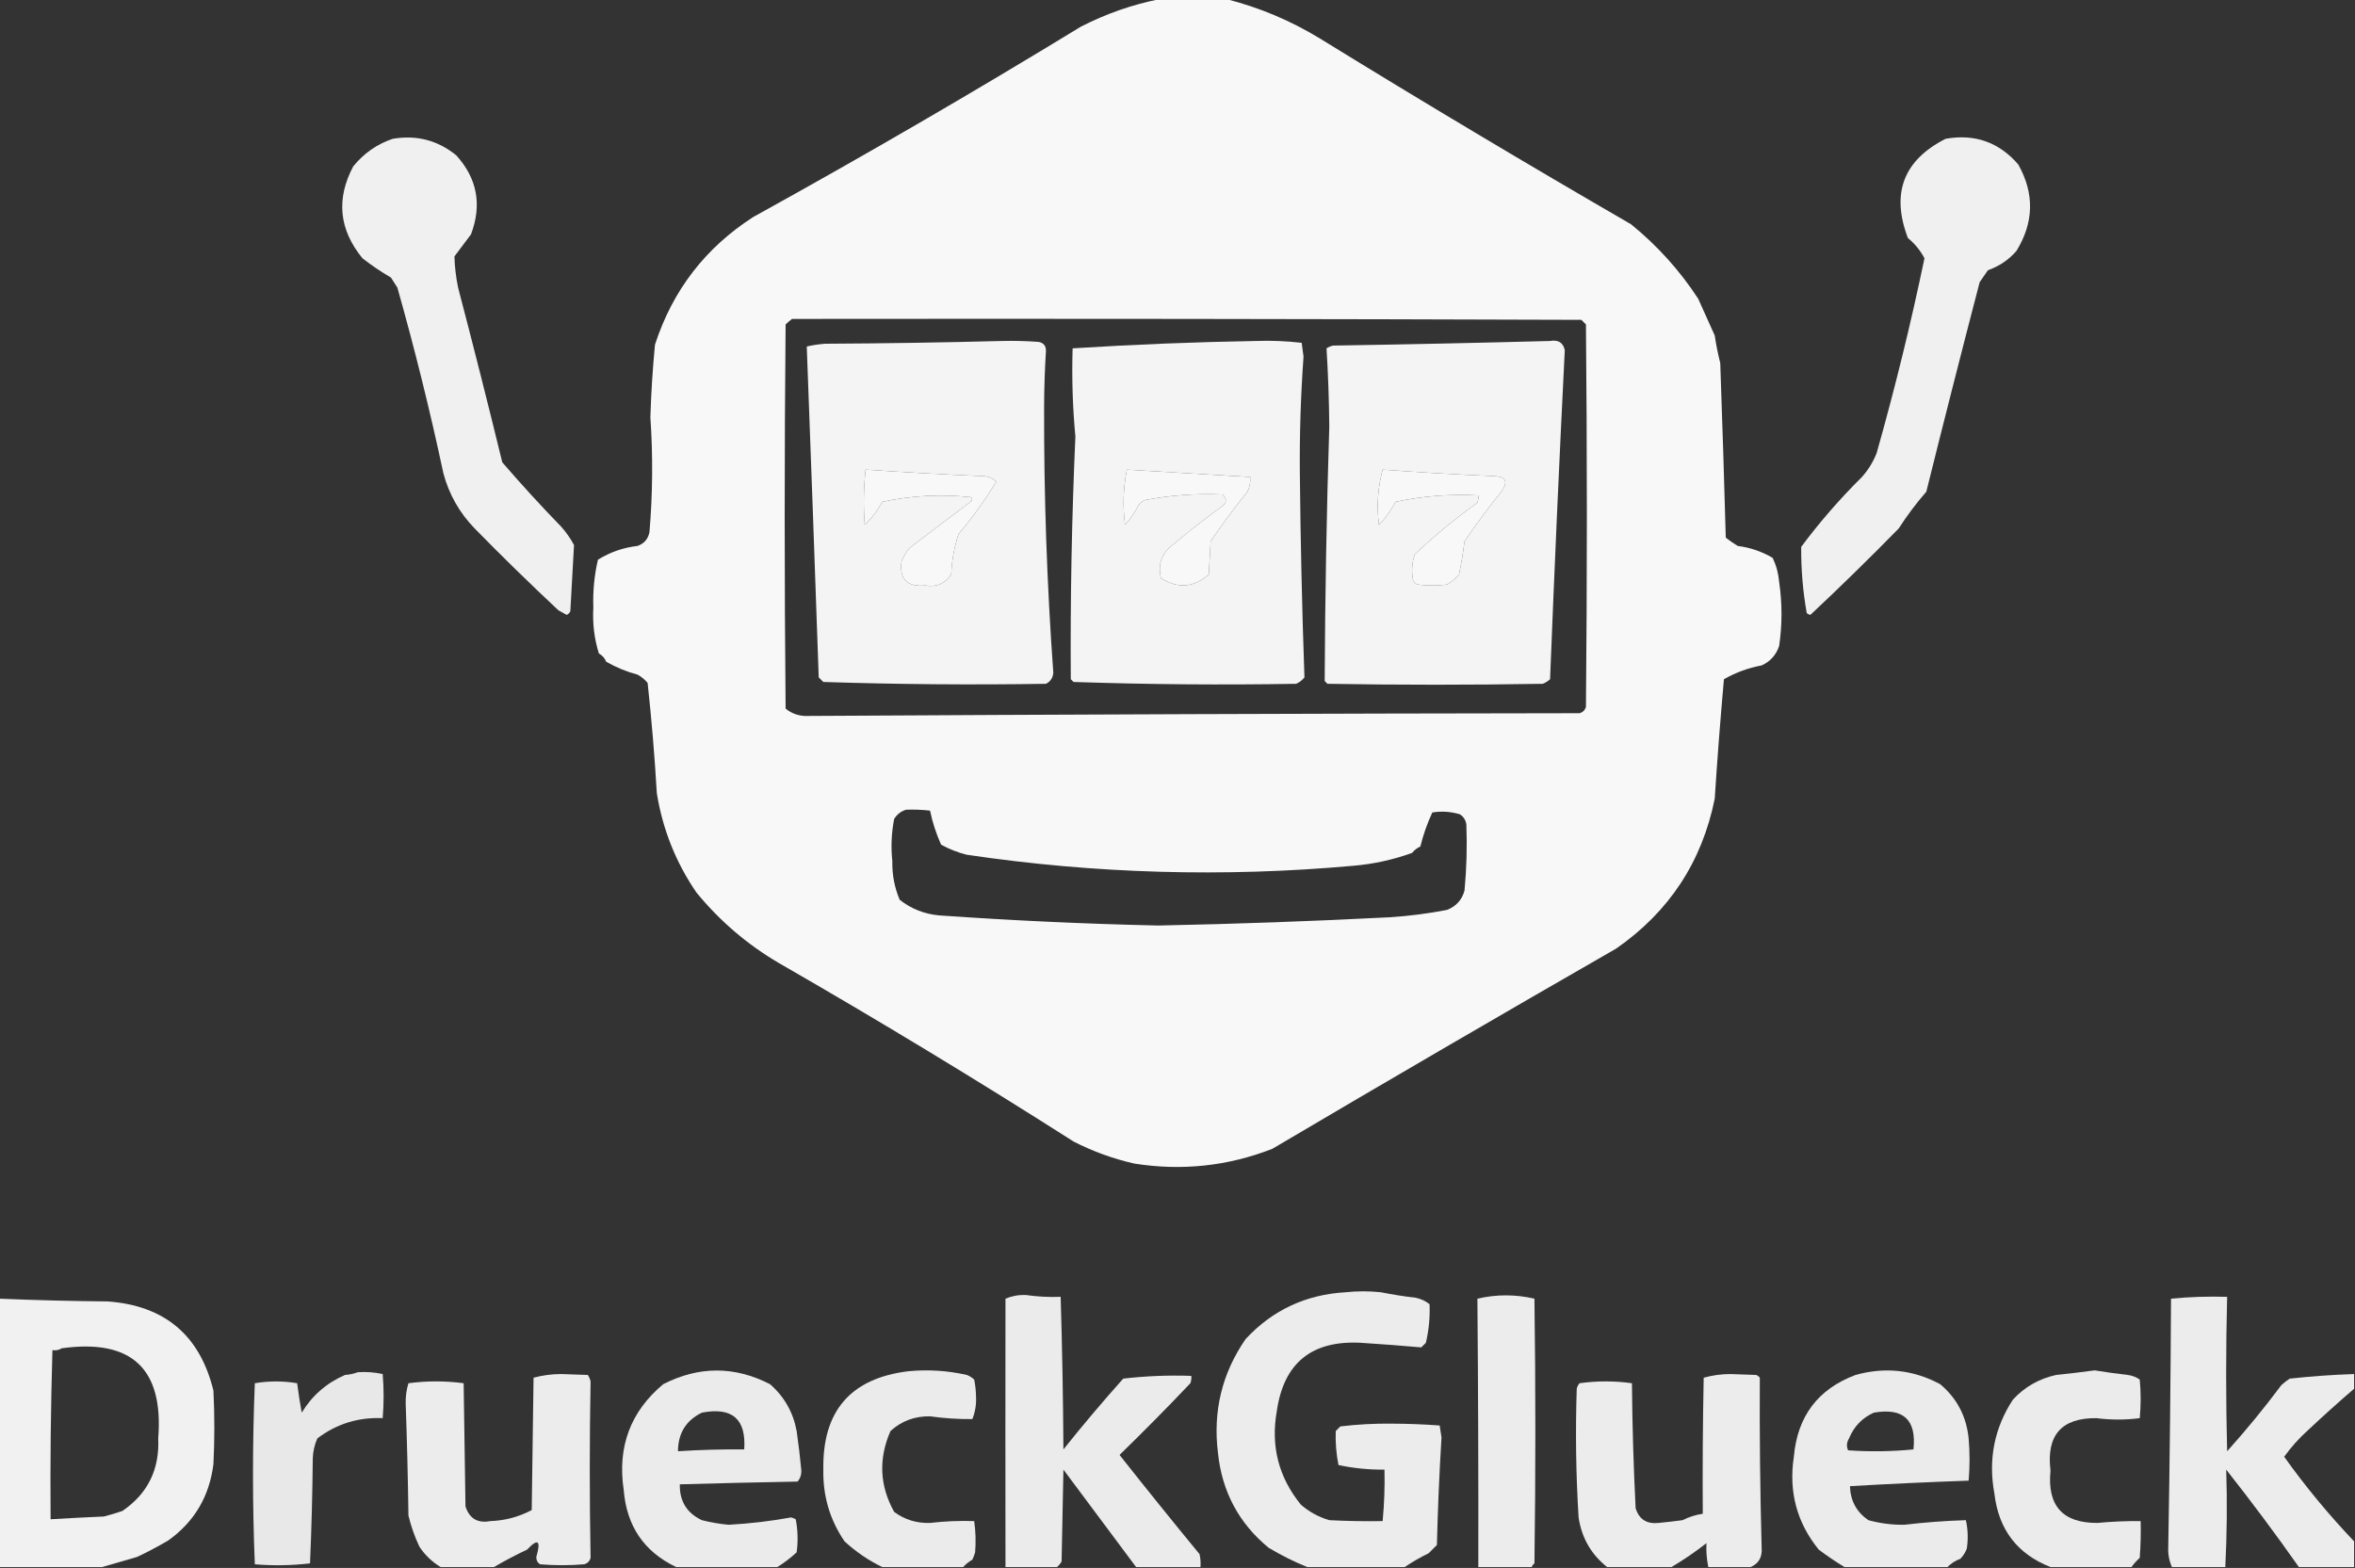
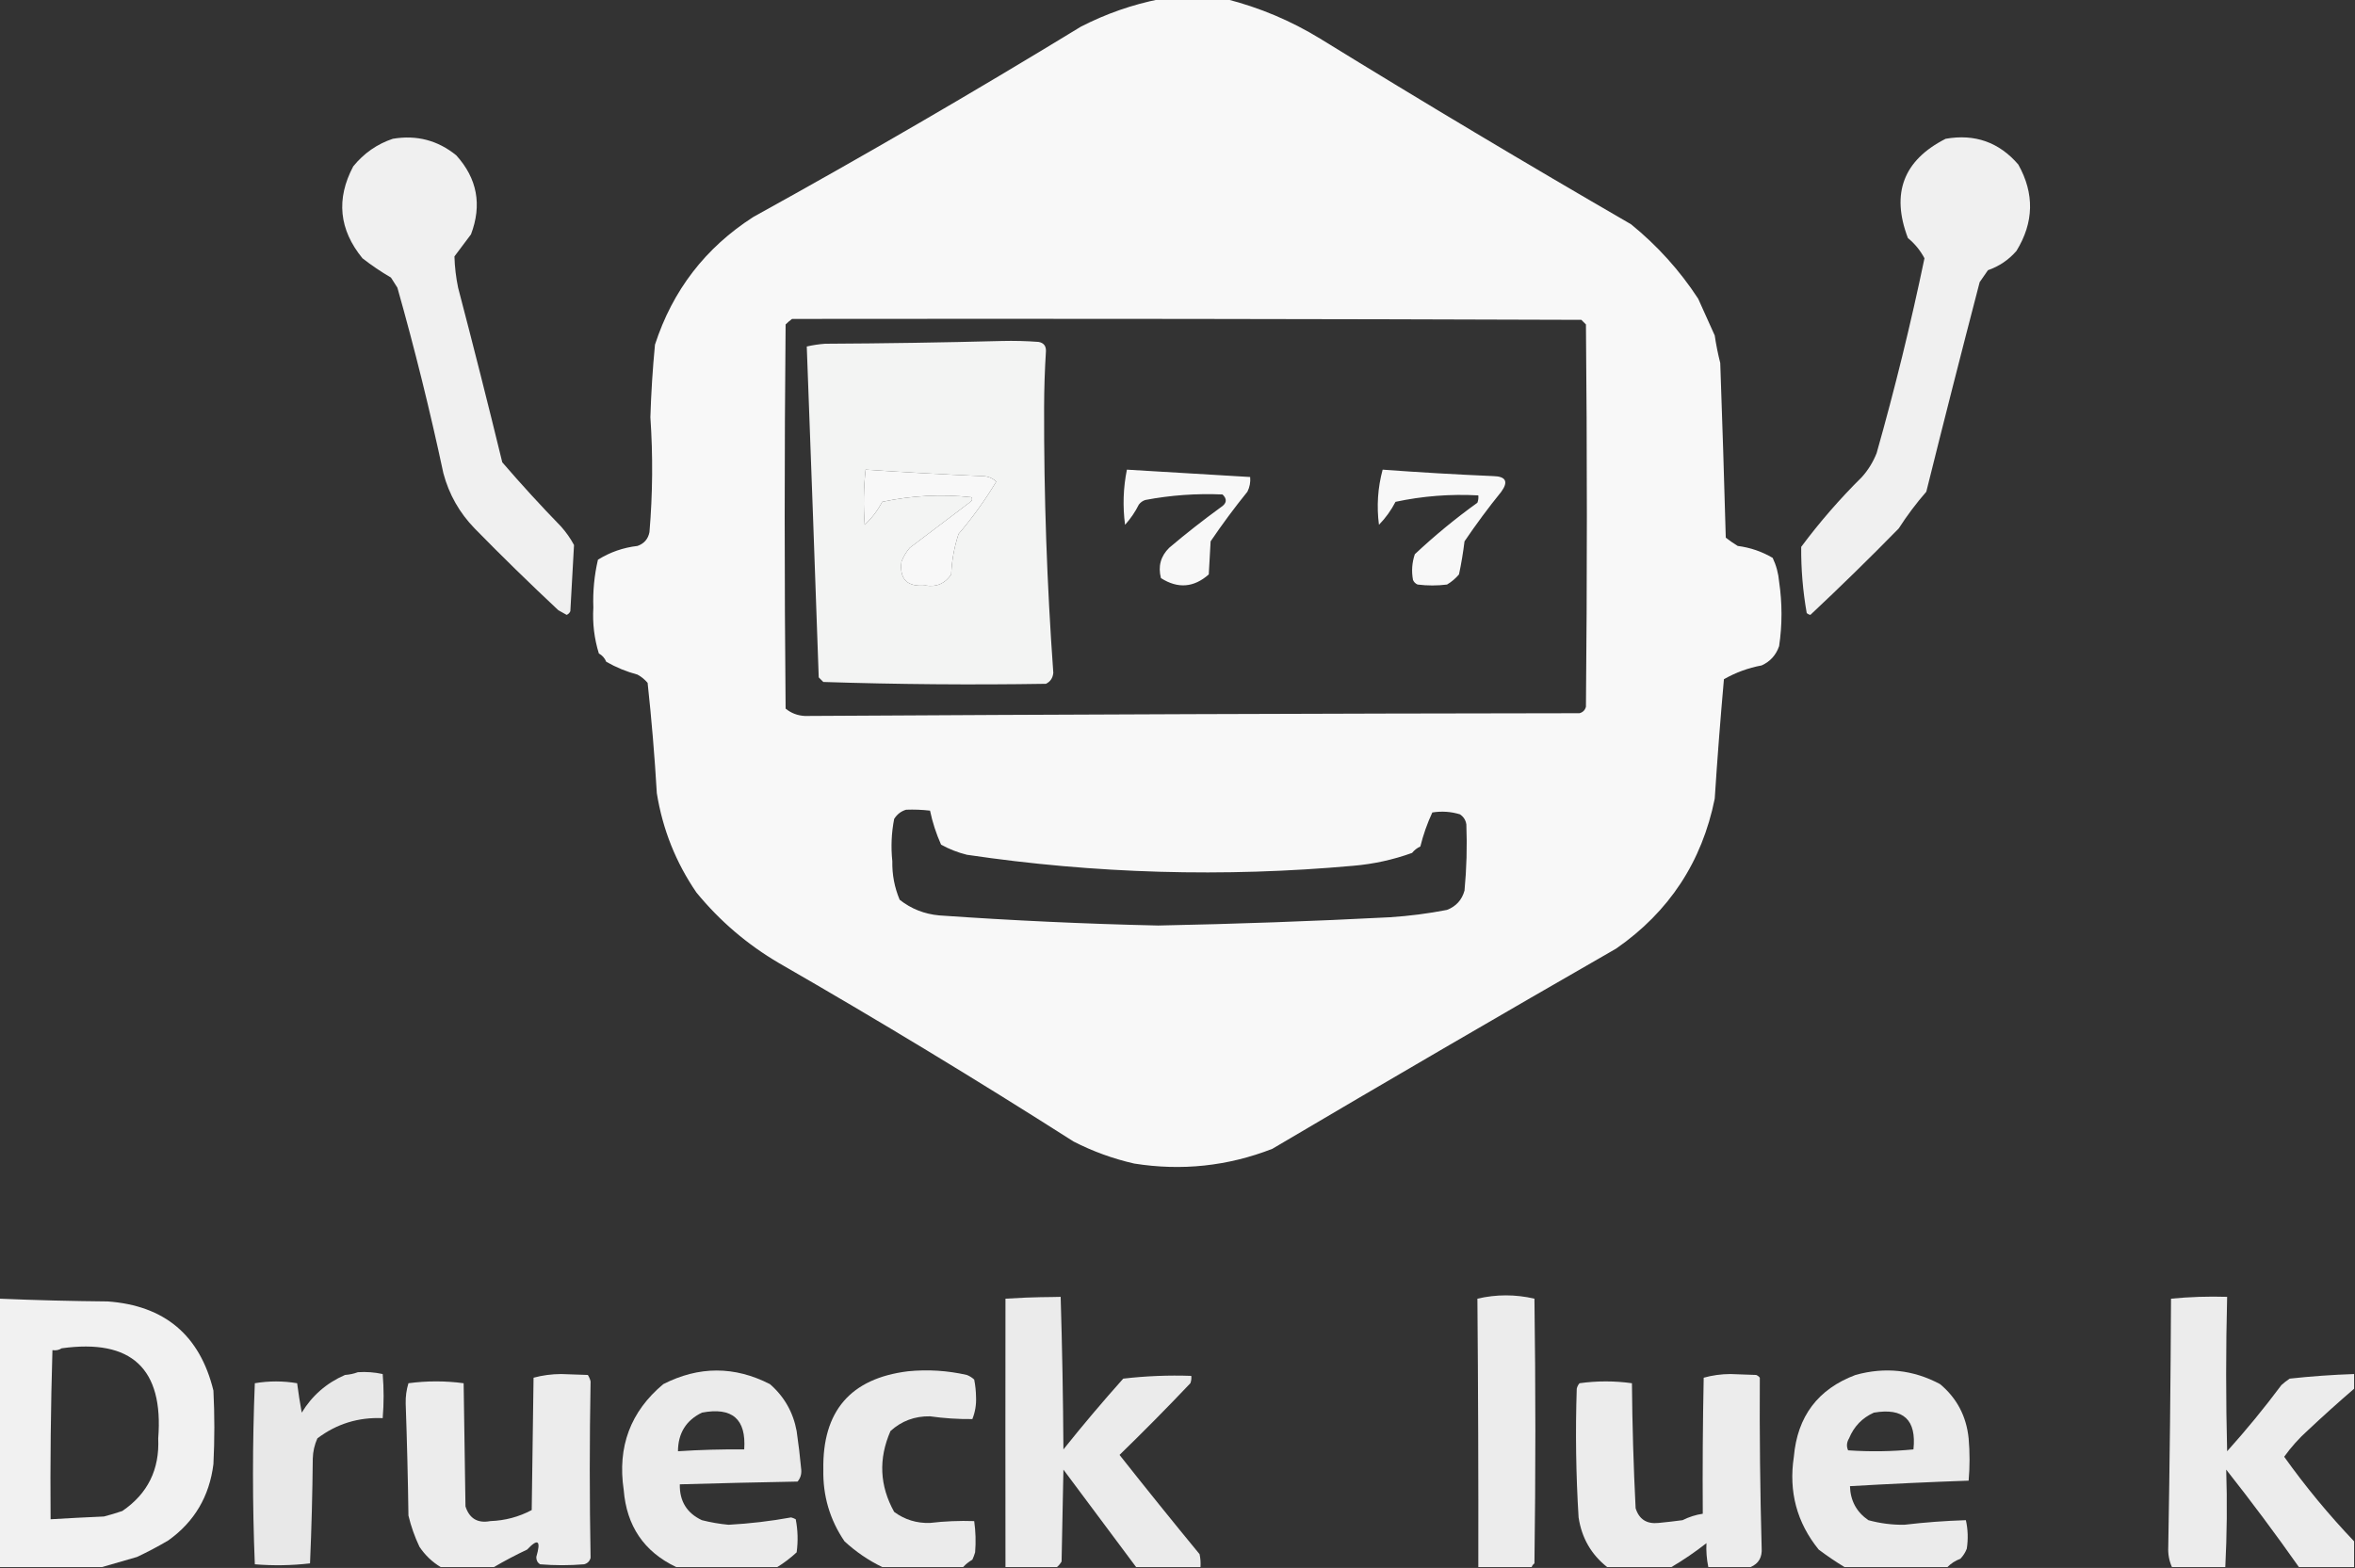
<svg xmlns="http://www.w3.org/2000/svg" width="979" height="652" viewBox="0 0 979 652" fill="none">
  <rect x="0" y="0" width="979" height="652" fill="#333333" stroke="none" />
  <g clip-path="url(#clip0_630_2819)">
    <path opacity="0.971" fill-rule="evenodd" clip-rule="evenodd" d="M482.232 -0.383C491.41 -0.383 500.588 -0.383 509.767 -0.383C523.616 3.138 536.619 8.616 548.774 16.051C591.487 42.364 634.573 68.098 678.032 93.251C688.992 102.162 698.298 112.481 705.949 124.208C708.244 129.304 710.538 134.399 712.833 139.495C713.402 143.357 714.167 147.179 715.127 150.961C715.988 175.159 716.753 199.364 717.422 223.575C719.013 224.816 720.669 225.962 722.393 227.015C727.605 227.689 732.449 229.345 736.925 231.983C738.413 235.124 739.305 238.437 739.602 241.92C740.92 250.861 740.92 259.778 739.602 268.672C738.313 272.413 735.89 275.088 732.336 276.698C726.772 277.736 721.546 279.647 716.657 282.431C715.179 298.972 713.905 315.534 712.833 332.114C707.548 358.341 693.909 379.106 671.913 394.41C624.068 421.898 576.392 449.669 528.888 477.725C510.374 484.928 491.253 486.966 471.524 483.84C462.73 481.844 454.317 478.787 446.285 474.668C406.105 449.056 365.314 424.342 323.91 400.525C310.672 392.772 299.199 382.963 289.492 371.097C280.948 358.613 275.467 344.855 273.047 329.821C272.152 314.504 270.877 299.217 269.223 283.96C268.032 282.539 266.63 281.392 265.017 280.52C260.441 279.301 256.107 277.517 252.014 275.169C251.399 273.662 250.378 272.516 248.955 271.73C247.037 265.532 246.273 259.162 246.66 252.621C246.415 245.892 247.052 239.268 248.572 232.747C253.578 229.613 259.059 227.703 265.017 227.015C267.77 226.047 269.427 224.136 269.988 221.282C271.337 205.368 271.465 189.443 270.371 173.509C270.679 163.424 271.317 153.359 272.283 143.317C279.627 120.699 293.267 102.992 313.202 90.194C359.167 64.806 404.548 38.436 449.344 11.083C459.861 5.686 470.825 1.864 482.232 -0.383ZM329.263 132.616C438.636 132.488 548.009 132.616 657.381 132.998C658.019 133.635 658.656 134.272 659.294 134.909C659.804 187.905 659.804 240.901 659.294 293.896C658.911 295.297 658.019 296.189 656.617 296.571C549.272 296.702 441.939 297.084 334.617 297.718C331.574 297.567 328.897 296.548 326.587 294.661C326.076 241.41 326.076 188.16 326.587 134.909C327.462 134.041 328.355 133.276 329.263 132.616ZM359.857 195.294C375.902 196.374 391.964 197.266 408.042 197.969C410.439 197.934 412.478 198.698 414.161 200.262C409.528 207.95 404.301 215.211 398.482 222.046C396.678 227.494 395.658 233.099 395.422 238.862C392.85 242.695 389.282 244.223 384.715 243.448C377.139 244.156 373.825 240.843 374.772 233.512C375.59 231.416 376.737 229.505 378.213 227.779C386.645 221.385 395.058 215.016 403.453 208.67C404.181 208.121 404.308 207.484 403.836 206.759C391.404 205.403 379.04 206.04 366.741 208.67C364.862 212.256 362.44 215.441 359.475 218.224C358.876 210.545 359.003 202.901 359.857 195.294ZM468.465 195.294C485.542 196.345 502.623 197.365 519.71 198.351C519.902 200.507 519.52 202.544 518.562 204.466C513.169 211.13 508.069 218.009 503.265 225.104C503.011 229.69 502.755 234.276 502.501 238.862C496.275 244.358 489.647 244.868 482.615 240.391C481.353 235.479 482.5 231.275 486.056 227.779C492.903 221.974 500.042 216.369 507.472 210.963C509.988 209.352 510.243 207.568 508.237 205.613C497.441 205.134 486.733 205.898 476.113 207.906C475.019 208.261 474.127 208.898 473.437 209.816C471.902 212.884 469.99 215.687 467.7 218.224C466.683 210.527 466.938 202.883 468.465 195.294ZM574.778 195.294C590.051 196.42 605.348 197.312 620.669 197.969C626.011 198.074 627.159 200.241 624.111 204.466C618.717 211.13 613.618 218.009 608.814 225.104C608.249 229.751 607.484 234.337 606.519 238.862C605.087 240.551 603.429 241.952 601.548 243.066C597.469 243.576 593.389 243.576 589.31 243.066C588.418 242.684 587.781 242.047 587.398 241.155C586.726 237.496 586.981 233.93 588.163 230.454C596.405 222.72 605.073 215.586 614.168 209.052C614.543 208.064 614.67 207.044 614.55 205.995C602.942 205.362 591.47 206.253 580.132 208.67C578.297 212.221 576.002 215.406 573.249 218.224C572.243 210.459 572.753 202.816 574.778 195.294ZM376.684 336.7C380.008 336.574 383.322 336.701 386.627 337.083C387.635 341.921 389.165 346.635 391.216 351.223C394.567 353.085 398.136 354.486 401.924 355.427C455.258 363.327 508.798 364.856 562.541 360.013C570.948 359.302 579.107 357.518 587.016 354.663C587.956 353.494 589.103 352.602 590.458 351.988C591.674 347.063 593.332 342.349 595.429 337.847C599.321 337.216 603.146 337.471 606.902 338.611C608.422 339.62 609.314 341.021 609.579 342.815C609.935 351.999 609.68 361.171 608.814 370.332C607.738 374.21 605.317 376.885 601.548 378.358C593.709 379.878 585.806 380.897 577.838 381.416C545.731 383.071 513.608 384.218 481.467 384.855C451.095 384.179 420.756 382.778 390.451 380.651C384.279 380.089 378.798 377.923 374.007 374.154C371.857 369.049 370.837 363.698 370.947 358.103C370.326 352.2 370.582 346.34 371.712 340.522C372.943 338.583 374.6 337.309 376.684 336.7Z" fill="#FEFEFE" />
    <path opacity="0.929" fill-rule="evenodd" clip-rule="evenodd" d="M163.29 57.709C173.181 56.04 181.977 58.333 189.677 64.588C198.394 74.226 200.434 85.182 195.796 97.456C193.475 100.517 191.18 103.575 188.913 106.628C189.039 110.971 189.549 115.303 190.442 119.623C196.772 143.771 202.891 167.976 208.799 192.237C216.696 201.403 224.855 210.321 233.274 218.989C235.356 221.326 237.141 223.874 238.627 226.633C238.121 235.785 237.611 244.957 237.098 254.15C236.801 254.859 236.291 255.369 235.568 255.679C234.428 255.054 233.281 254.418 232.126 253.768C220.13 242.539 208.529 231.202 197.326 219.754C191.013 213.254 186.679 205.61 184.324 196.823C178.785 170.858 172.41 145.125 165.202 119.623C164.31 118.221 163.418 116.82 162.525 115.419C158.408 113.022 154.457 110.347 150.67 107.393C140.931 95.466 139.656 82.727 146.846 69.175C151.269 63.726 156.751 59.904 163.29 57.709Z" fill="#FEFEFE" />
    <path opacity="0.926" fill-rule="evenodd" clip-rule="evenodd" d="M808.819 57.71C820.973 55.573 831.046 59.14 839.031 68.411C845.799 80.51 845.539 92.486 838.266 104.336C835.046 108.05 831.092 110.726 826.411 112.361C825.263 114.018 824.116 115.673 822.969 117.33C815.412 146.341 808.016 175.387 800.788 204.467C796.589 209.289 792.765 214.385 789.316 219.754C777.201 232.12 764.963 244.095 752.603 255.679C752.013 255.568 751.503 255.314 751.074 254.915C749.464 245.796 748.7 236.624 748.779 227.398C756.493 217.051 764.91 207.37 774.019 198.352C776.635 195.424 778.677 192.111 780.138 188.415C787.725 161.605 794.356 134.597 800.024 107.393C798.287 104.128 795.993 101.325 793.14 98.985C786.05 80.387 791.281 66.628 808.819 57.71Z" fill="#FEFEFE" />
    <path opacity="0.943" fill-rule="evenodd" clip-rule="evenodd" d="M416.456 141.79C421.562 141.663 426.661 141.79 431.753 142.172C433.862 142.562 434.882 143.836 434.812 145.994C434.325 153.748 434.071 161.519 434.048 169.307C433.947 206.192 435.222 243.008 437.872 279.757C437.679 281.904 436.66 283.433 434.812 284.343C403.959 284.836 373.109 284.582 342.266 283.579C341.629 282.942 340.991 282.305 340.354 281.668C338.759 235.742 337.102 189.88 335.383 144.083C337.889 143.507 340.438 143.124 343.031 142.936C367.636 142.808 392.111 142.426 416.456 141.79ZM359.858 195.295C359.003 202.903 358.877 210.546 359.475 218.226C362.441 215.443 364.862 212.258 366.741 208.671C379.04 206.041 391.405 205.404 403.836 206.76C404.308 207.486 404.181 208.123 403.454 208.671C395.059 215.017 386.646 221.386 378.214 227.78C376.738 229.506 375.591 231.417 374.772 233.513C373.825 240.845 377.139 244.158 384.715 243.45C389.282 244.225 392.851 242.696 395.423 238.864C395.659 233.1 396.679 227.495 398.482 222.048C404.301 215.213 409.528 207.951 414.162 200.263C412.479 198.699 410.439 197.935 408.043 197.97C391.964 197.267 375.903 196.375 359.858 195.295Z" fill="#FEFFFE" />
-     <path opacity="0.945" fill-rule="evenodd" clip-rule="evenodd" d="M522.006 141.79C528.422 141.558 534.796 141.813 541.127 142.554C541.382 144.465 541.637 146.376 541.892 148.287C540.73 164.441 540.221 180.62 540.362 196.824C540.641 225.139 541.278 253.42 542.274 281.668C541.346 282.852 540.198 283.743 538.832 284.343C507.978 284.874 477.129 284.619 446.286 283.579C445.904 283.197 445.521 282.814 445.139 282.432C444.91 248.78 445.547 215.148 447.051 181.537C445.905 169.33 445.522 157.1 445.904 144.847C471.324 143.239 496.692 142.22 522.006 141.79ZM468.467 195.295C466.94 202.884 466.685 210.528 467.702 218.226C469.992 215.688 471.904 212.885 473.438 209.818C474.129 208.9 475.021 208.262 476.115 207.907C486.735 205.9 497.443 205.135 508.239 205.614C510.245 207.57 509.99 209.353 507.474 210.964C500.043 216.37 492.905 221.975 486.058 227.78C482.502 231.277 481.354 235.481 482.616 240.392C489.648 244.869 496.277 244.359 502.502 238.864C502.757 234.277 503.012 229.691 503.267 225.105C508.071 218.01 513.17 211.131 518.564 204.467C519.522 202.546 519.904 200.508 519.711 198.352C502.625 197.366 485.543 196.347 468.467 195.295Z" fill="#FEFFFE" />
-     <path opacity="0.945" fill-rule="evenodd" clip-rule="evenodd" d="M644.381 141.79C647.778 141.182 649.818 142.456 650.5 145.612C648.214 191.223 646.174 236.83 644.381 282.432C643.49 283.261 642.47 283.897 641.321 284.343C611.493 284.853 581.664 284.853 551.835 284.343C551.452 283.961 551.07 283.579 550.688 283.197C550.846 247.905 551.483 212.618 552.6 177.333C552.5 166.466 552.118 155.638 551.452 144.847C552.268 144.319 553.161 143.937 554.129 143.701C584.341 143.223 614.426 142.586 644.381 141.79ZM574.78 195.295C572.755 202.817 572.245 210.461 573.25 218.226C576.004 215.408 578.298 212.223 580.134 208.671C591.471 206.254 602.944 205.363 614.552 205.996C614.672 207.046 614.544 208.065 614.17 209.054C605.075 215.587 596.407 222.721 588.165 230.456C586.983 233.931 586.728 237.498 587.4 241.157C587.782 242.049 588.42 242.685 589.312 243.068C593.391 243.577 597.471 243.577 601.55 243.068C603.431 241.953 605.089 240.552 606.521 238.864C607.486 234.339 608.25 229.752 608.816 225.105C613.62 218.01 618.719 211.131 624.113 204.467C627.16 200.242 626.013 198.076 620.671 197.97C605.349 197.314 590.052 196.422 574.78 195.295Z" fill="#FEFFFE" />
-     <path opacity="0.908" fill-rule="evenodd" clip-rule="evenodd" d="M583.958 651.617C570.445 651.617 556.933 651.617 543.421 651.617C537.932 649.384 532.578 646.709 527.359 643.591C515.027 633.42 508.016 620.298 506.326 604.227C504.168 586.868 507.992 571.071 517.799 556.836C528.97 544.779 542.865 538.282 559.483 537.345C564.326 536.835 569.171 536.835 574.015 537.345C578.828 538.308 583.672 539.072 588.547 539.638C590.694 540.095 592.606 540.987 594.283 542.314C594.503 547.721 593.994 553.071 592.753 558.365C592.116 559.002 591.478 559.639 590.841 560.276C582.468 559.538 574.054 558.901 565.601 558.365C545.306 557.32 533.707 566.746 530.801 586.647C528.186 601.216 531.501 614.21 540.744 625.629C544.181 628.65 548.133 630.815 552.599 632.126C559.988 632.508 567.382 632.635 574.779 632.508C575.458 625.399 575.713 618.265 575.544 611.106C569.07 611.178 562.696 610.541 556.423 609.195C555.491 604.546 555.108 599.832 555.276 595.055C555.913 594.418 556.551 593.78 557.188 593.144C564.273 592.283 571.411 591.901 578.604 591.997C585.267 592.008 591.896 592.262 598.49 592.761C598.744 594.418 599 596.073 599.254 597.73C598.337 612.622 597.699 627.527 597.342 642.445C596.195 643.591 595.048 644.738 593.9 645.885C590.397 647.591 587.083 649.501 583.958 651.617Z" fill="#FEFEFE" />
-     <path opacity="0.904" fill-rule="evenodd" clip-rule="evenodd" d="M499.058 651.619C490.135 651.619 481.212 651.619 472.289 651.619C462.225 638.138 452.155 624.634 442.077 611.107C441.823 623.847 441.567 636.586 441.312 649.326C440.779 650.236 440.141 651 439.4 651.619C432.262 651.619 425.123 651.619 417.985 651.619C417.943 614.409 417.943 577.21 417.985 540.022C420.66 538.901 423.464 538.391 426.398 538.493C431.285 539.187 436.128 539.442 440.93 539.258C441.567 560.401 441.95 581.547 442.077 602.699C450.104 592.642 458.39 582.833 466.935 573.272C476.31 572.172 485.743 571.789 495.234 572.125C495.354 573.175 495.226 574.194 494.851 575.182C485.16 585.399 475.345 595.336 465.405 604.993C476.374 618.88 487.464 632.639 498.676 646.268C499.056 648.034 499.183 649.817 499.058 651.619Z" fill="#FEFEFE" />
+     <path opacity="0.904" fill-rule="evenodd" clip-rule="evenodd" d="M499.058 651.619C490.135 651.619 481.212 651.619 472.289 651.619C462.225 638.138 452.155 624.634 442.077 611.107C441.823 623.847 441.567 636.586 441.312 649.326C440.779 650.236 440.141 651 439.4 651.619C432.262 651.619 425.123 651.619 417.985 651.619C417.943 614.409 417.943 577.21 417.985 540.022C431.285 539.187 436.128 539.442 440.93 539.258C441.567 560.401 441.95 581.547 442.077 602.699C450.104 592.642 458.39 582.833 466.935 573.272C476.31 572.172 485.743 571.789 495.234 572.125C495.354 573.175 495.226 574.194 494.851 575.182C485.16 585.399 475.345 595.336 465.405 604.993C476.374 618.88 487.464 632.639 498.676 646.268C499.056 648.034 499.183 649.817 499.058 651.619Z" fill="#FEFEFE" />
    <path opacity="0.911" fill-rule="evenodd" clip-rule="evenodd" d="M636.735 651.619C629.341 651.619 621.948 651.619 614.554 651.619C614.614 614.502 614.486 577.304 614.172 540.022C622.065 538.185 629.968 538.185 637.882 540.022C638.392 576.711 638.392 613.401 637.882 650.09C637.334 650.506 636.951 651.016 636.735 651.619Z" fill="#FEFEFE" />
    <path opacity="0.912" fill-rule="evenodd" clip-rule="evenodd" d="M978.62 571.361C978.62 573.399 978.62 575.437 978.62 577.475C972.164 583.033 965.786 588.766 959.499 594.674C955.758 598.026 952.447 601.721 949.556 605.757C958.443 618.199 968.134 629.92 978.62 640.917C978.62 644.485 978.62 648.051 978.62 651.619C970.971 651.619 963.323 651.619 955.674 651.619C945.984 637.855 935.911 624.351 925.463 611.107C925.899 624.637 925.769 638.141 925.081 651.619C917.685 651.619 910.296 651.619 902.9 651.619C901.722 648.989 901.217 646.186 901.37 643.211C901.975 608.82 902.357 574.423 902.518 540.022C910.227 539.268 918.006 539.014 925.845 539.257C925.302 560.79 925.302 582.192 925.845 603.464C933.784 594.638 941.303 585.466 948.408 575.947C949.487 574.963 950.634 574.071 951.85 573.271C960.73 572.299 969.648 571.663 978.62 571.361Z" fill="#FEFEFE" />
    <path opacity="0.937" fill-rule="evenodd" clip-rule="evenodd" d="M-0.383 540.021C14.603 540.649 29.645 541.031 44.743 541.168C68.447 542.876 83.107 555.233 88.722 578.24C89.232 588.431 89.232 598.623 88.722 608.814C87.052 622.232 80.806 632.806 69.983 640.535C65.746 643.034 61.412 645.328 56.98 647.414C52.063 648.87 47.219 650.271 42.448 651.618C28.171 651.618 13.894 651.618 -0.383 651.618C-0.383 614.419 -0.383 577.221 -0.383 540.021ZM25.622 560.659C54.684 556.613 68.069 569.099 65.776 598.113C66.372 611.061 61.401 621.126 50.862 628.305C48.35 629.165 45.801 629.929 43.213 630.598C35.813 630.92 28.419 631.302 21.033 631.745C20.847 608.296 21.102 584.855 21.798 561.424C23.262 561.641 24.537 561.386 25.622 560.659Z" fill="#FEFEFE" />
    <path opacity="0.902" fill-rule="evenodd" clip-rule="evenodd" d="M323.144 651.618C309.122 651.618 295.099 651.618 281.077 651.618C267.737 645.252 260.471 634.551 259.279 619.514C256.614 601.607 262.095 586.957 275.723 575.564C290.558 568.005 305.345 568.005 320.084 575.564C326.031 580.751 329.727 587.248 331.174 595.055C331.951 600.389 332.589 605.739 333.086 611.106C333.249 613.026 332.738 614.682 331.557 616.075C315.236 616.372 298.919 616.754 282.607 617.221C282.471 624.221 285.53 629.189 291.785 632.126C295.431 633.052 299.127 633.689 302.875 634.037C311.623 633.561 320.291 632.542 328.88 630.98C329.548 631.159 330.185 631.415 330.792 631.744C331.682 636.309 331.809 640.895 331.174 645.503C328.651 647.835 325.974 649.873 323.144 651.618ZM291.785 587.411C304.404 584.998 310.267 590.094 309.376 602.698C300.186 602.614 291.008 602.869 281.842 603.463C281.882 595.978 285.197 590.628 291.785 587.411Z" fill="#FEFEFE" />
    <path opacity="0.905" fill-rule="evenodd" clip-rule="evenodd" d="M400.398 651.619C389.18 651.619 377.963 651.619 366.745 651.619C361.024 648.841 355.798 645.274 351.066 640.918C344.975 631.953 342.043 622.017 342.27 611.108C341.843 586.796 353.57 573.165 377.453 570.214C385.713 569.399 393.871 569.909 401.928 571.743C403.077 572.189 404.096 572.825 404.987 573.654C405.465 576.033 405.721 578.453 405.752 580.915C405.897 584.121 405.387 587.179 404.222 590.088C398.347 590.151 392.483 589.769 386.631 588.941C380.285 588.832 374.803 590.87 370.187 595.056C365.146 606.599 365.655 617.81 371.717 628.688C376.106 631.927 381.077 633.455 386.631 633.274C392.722 632.557 398.841 632.303 404.987 632.51C405.601 636.83 405.728 641.161 405.37 645.504C405.062 646.553 404.68 647.571 404.222 648.561C402.755 649.411 401.48 650.431 400.398 651.619Z" fill="#FEFEFE" />
    <path opacity="0.903" fill-rule="evenodd" clip-rule="evenodd" d="M809.588 651.618C795.308 651.618 781.036 651.618 766.757 651.618C763.131 649.413 759.563 646.992 756.049 644.357C746.961 633.133 743.519 620.266 745.724 605.757C747.191 588.955 755.732 577.617 771.346 571.743C783.652 568.316 795.385 569.59 806.529 575.564C813.504 581.409 817.458 588.925 818.384 598.113C818.896 603.973 818.896 609.833 818.384 615.693C801.97 616.268 785.526 617.032 769.051 617.986C769.235 624.032 771.782 628.746 776.7 632.127C781.579 633.46 786.551 634.097 791.614 634.038C800.142 633.031 808.685 632.394 817.236 632.127C818.108 636.012 818.231 639.961 817.619 643.975C817.015 645.57 816.12 646.972 814.942 648.179C812.846 648.963 811.064 650.109 809.588 651.618ZM778.994 587.412C791.285 585.3 796.762 590.395 795.438 602.699C786.444 603.581 777.396 603.709 768.286 603.081C767.537 601.44 767.667 599.784 768.669 598.113C770.726 593.13 774.168 589.563 778.994 587.412Z" fill="#FEFEFE" />
-     <path opacity="0.905" fill-rule="evenodd" clip-rule="evenodd" d="M886.072 651.619C874.852 651.619 863.639 651.619 852.419 651.619C838.59 646.193 830.82 636.002 829.091 621.044C826.483 606.939 829.03 593.945 836.74 582.062C841.566 576.779 847.554 573.34 854.713 571.743C860.075 571.19 865.429 570.553 870.775 569.832C875.349 570.576 879.938 571.213 884.542 571.743C886.37 571.975 888.03 572.612 889.514 573.654C890.026 579.004 890.026 584.355 889.514 589.705C883.579 590.477 877.582 590.477 871.54 589.705C856.985 589.554 850.614 596.816 852.419 611.49C850.966 626.097 857.467 633.358 871.922 633.274C877.903 632.705 883.892 632.451 889.896 632.51C890.026 637.612 889.896 642.708 889.514 647.797C888.206 648.972 887.059 650.246 886.072 651.619Z" fill="#FEFEFE" />
    <path opacity="0.887" fill-rule="evenodd" clip-rule="evenodd" d="M148.765 570.595C152.283 570.366 155.725 570.62 159.091 571.36C159.601 577.474 159.601 583.589 159.091 589.704C148.969 589.268 139.918 592.071 131.939 598.112C130.744 600.768 130.107 603.57 130.027 606.52C129.89 621.077 129.507 635.599 128.88 650.089C121.244 650.98 113.596 651.107 105.934 650.471C104.918 625.425 104.918 600.329 105.934 575.181C111.777 574.187 117.64 574.187 123.526 575.181C124.049 579.265 124.686 583.342 125.438 587.411C129.729 580.325 135.72 575.102 143.412 571.742C145.351 571.6 147.136 571.217 148.765 570.595Z" fill="#FEFEFE" />
    <path opacity="0.907" fill-rule="evenodd" clip-rule="evenodd" d="M205.361 651.617C197.967 651.617 190.574 651.617 183.18 651.617C179.665 649.507 176.733 646.705 174.385 643.209C172.4 639.043 170.87 634.711 169.796 630.215C169.58 614.668 169.197 599.126 168.648 583.589C168.58 580.696 168.963 577.893 169.796 575.181C177.444 574.162 185.092 574.162 192.741 575.181C192.996 592.252 193.251 609.323 193.506 626.393C195.136 631.46 198.578 633.497 203.831 632.508C209.953 632.293 215.689 630.764 221.04 627.922C221.295 609.577 221.55 591.233 221.805 572.888C225.438 571.891 229.262 571.382 233.278 571.359C236.974 571.487 240.671 571.614 244.368 571.742C244.896 572.557 245.279 573.449 245.515 574.417C245.06 598.886 245.06 623.346 245.515 647.795C245.133 649.197 244.24 650.089 242.838 650.471C236.719 650.981 230.601 650.981 224.482 650.471C223.416 649.74 222.906 648.721 222.952 647.413C224.953 640.562 223.678 639.543 219.128 644.356C214.371 646.604 209.782 649.025 205.361 651.617Z" fill="#FEFEFE" />
    <path opacity="0.908" fill-rule="evenodd" clip-rule="evenodd" d="M727.75 651.617C721.886 651.617 716.022 651.617 710.158 651.617C709.48 648.256 709.224 644.944 709.393 641.681C704.728 645.336 699.884 648.649 694.861 651.617C685.938 651.617 677.015 651.617 668.092 651.617C661.475 646.374 657.523 639.495 656.237 630.98C655.138 613.157 654.884 595.321 655.472 577.474C655.662 576.615 656.045 575.851 656.619 575.181C663.908 574.17 671.174 574.17 678.417 575.181C678.562 592.52 679.072 609.846 679.947 627.158C681.389 631.771 684.576 633.809 689.507 633.273C692.829 632.953 696.143 632.571 699.45 632.126C702.134 630.782 704.938 629.89 707.864 629.451C707.736 610.595 707.864 591.74 708.246 572.888C711.751 571.893 715.447 571.383 719.336 571.359C722.906 571.487 726.475 571.614 730.044 571.742C730.662 571.977 731.172 572.359 731.574 572.888C731.442 596.43 731.697 619.999 732.339 643.591C732.64 647.513 731.11 650.189 727.75 651.617Z" fill="#FEFEFE" />
  </g>
  <defs>
    <clipPath id="clip0_630_2819">
      <rect width="979" height="652" fill="white" />
    </clipPath>
  </defs>
</svg>